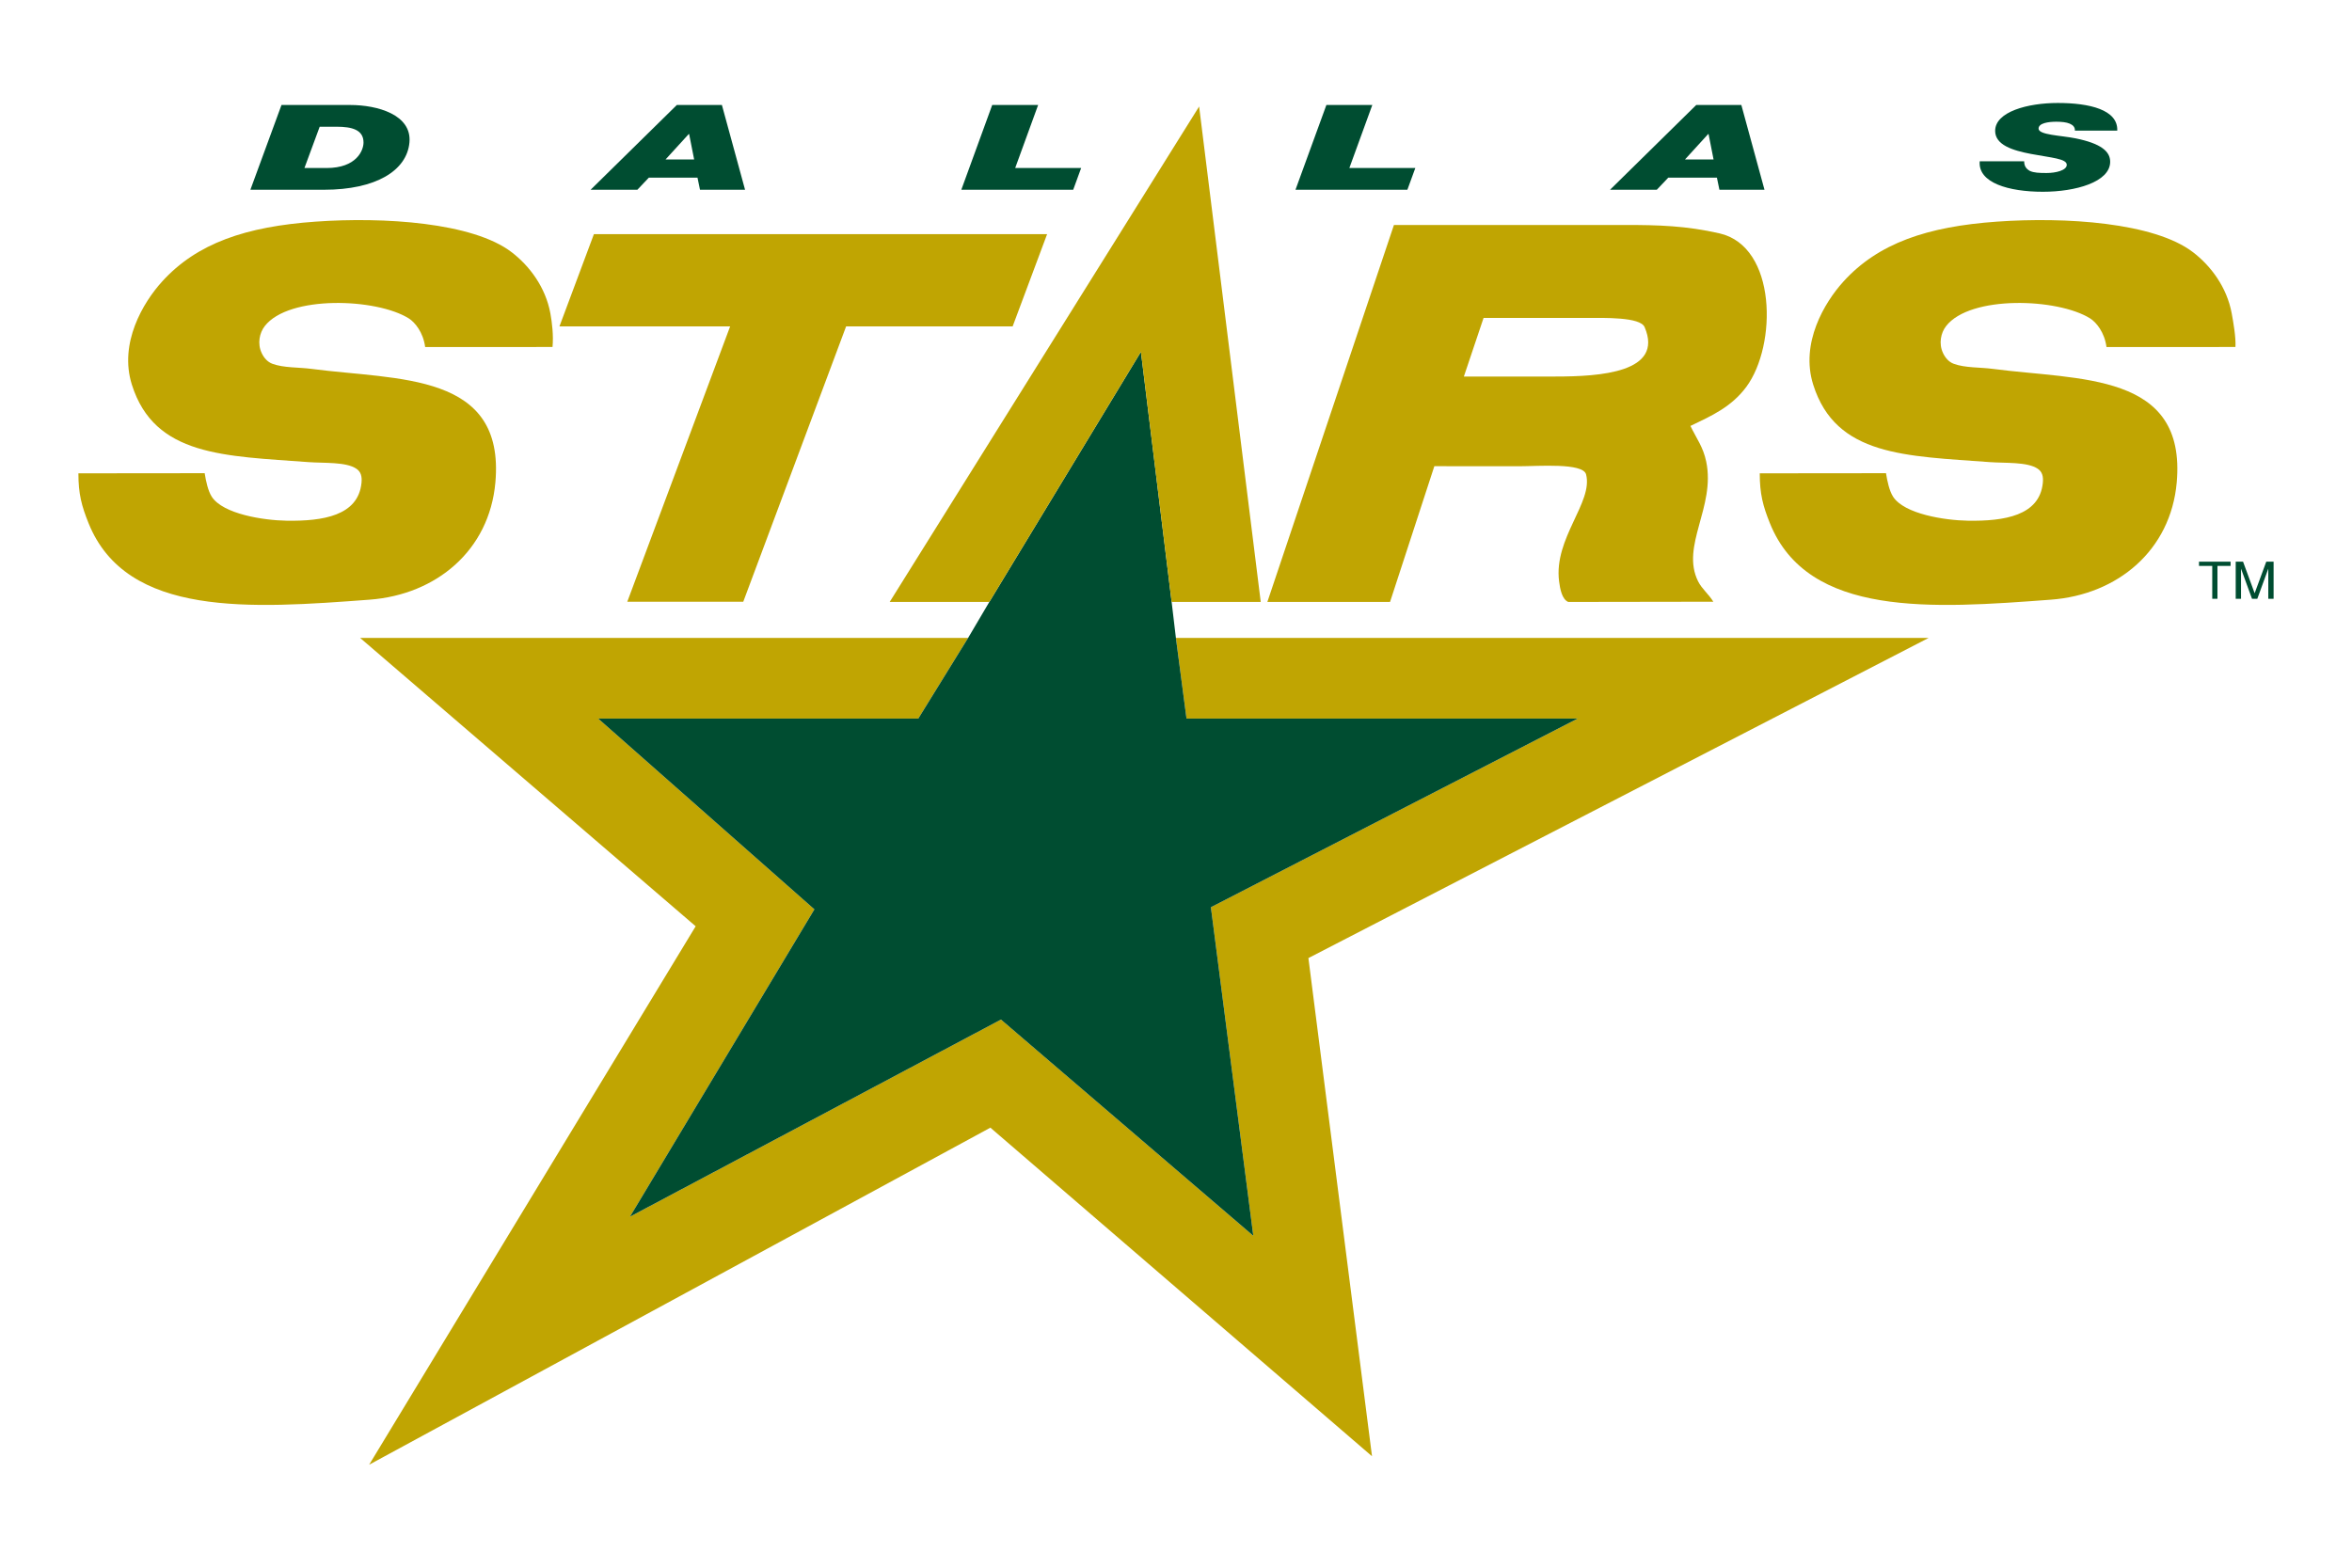
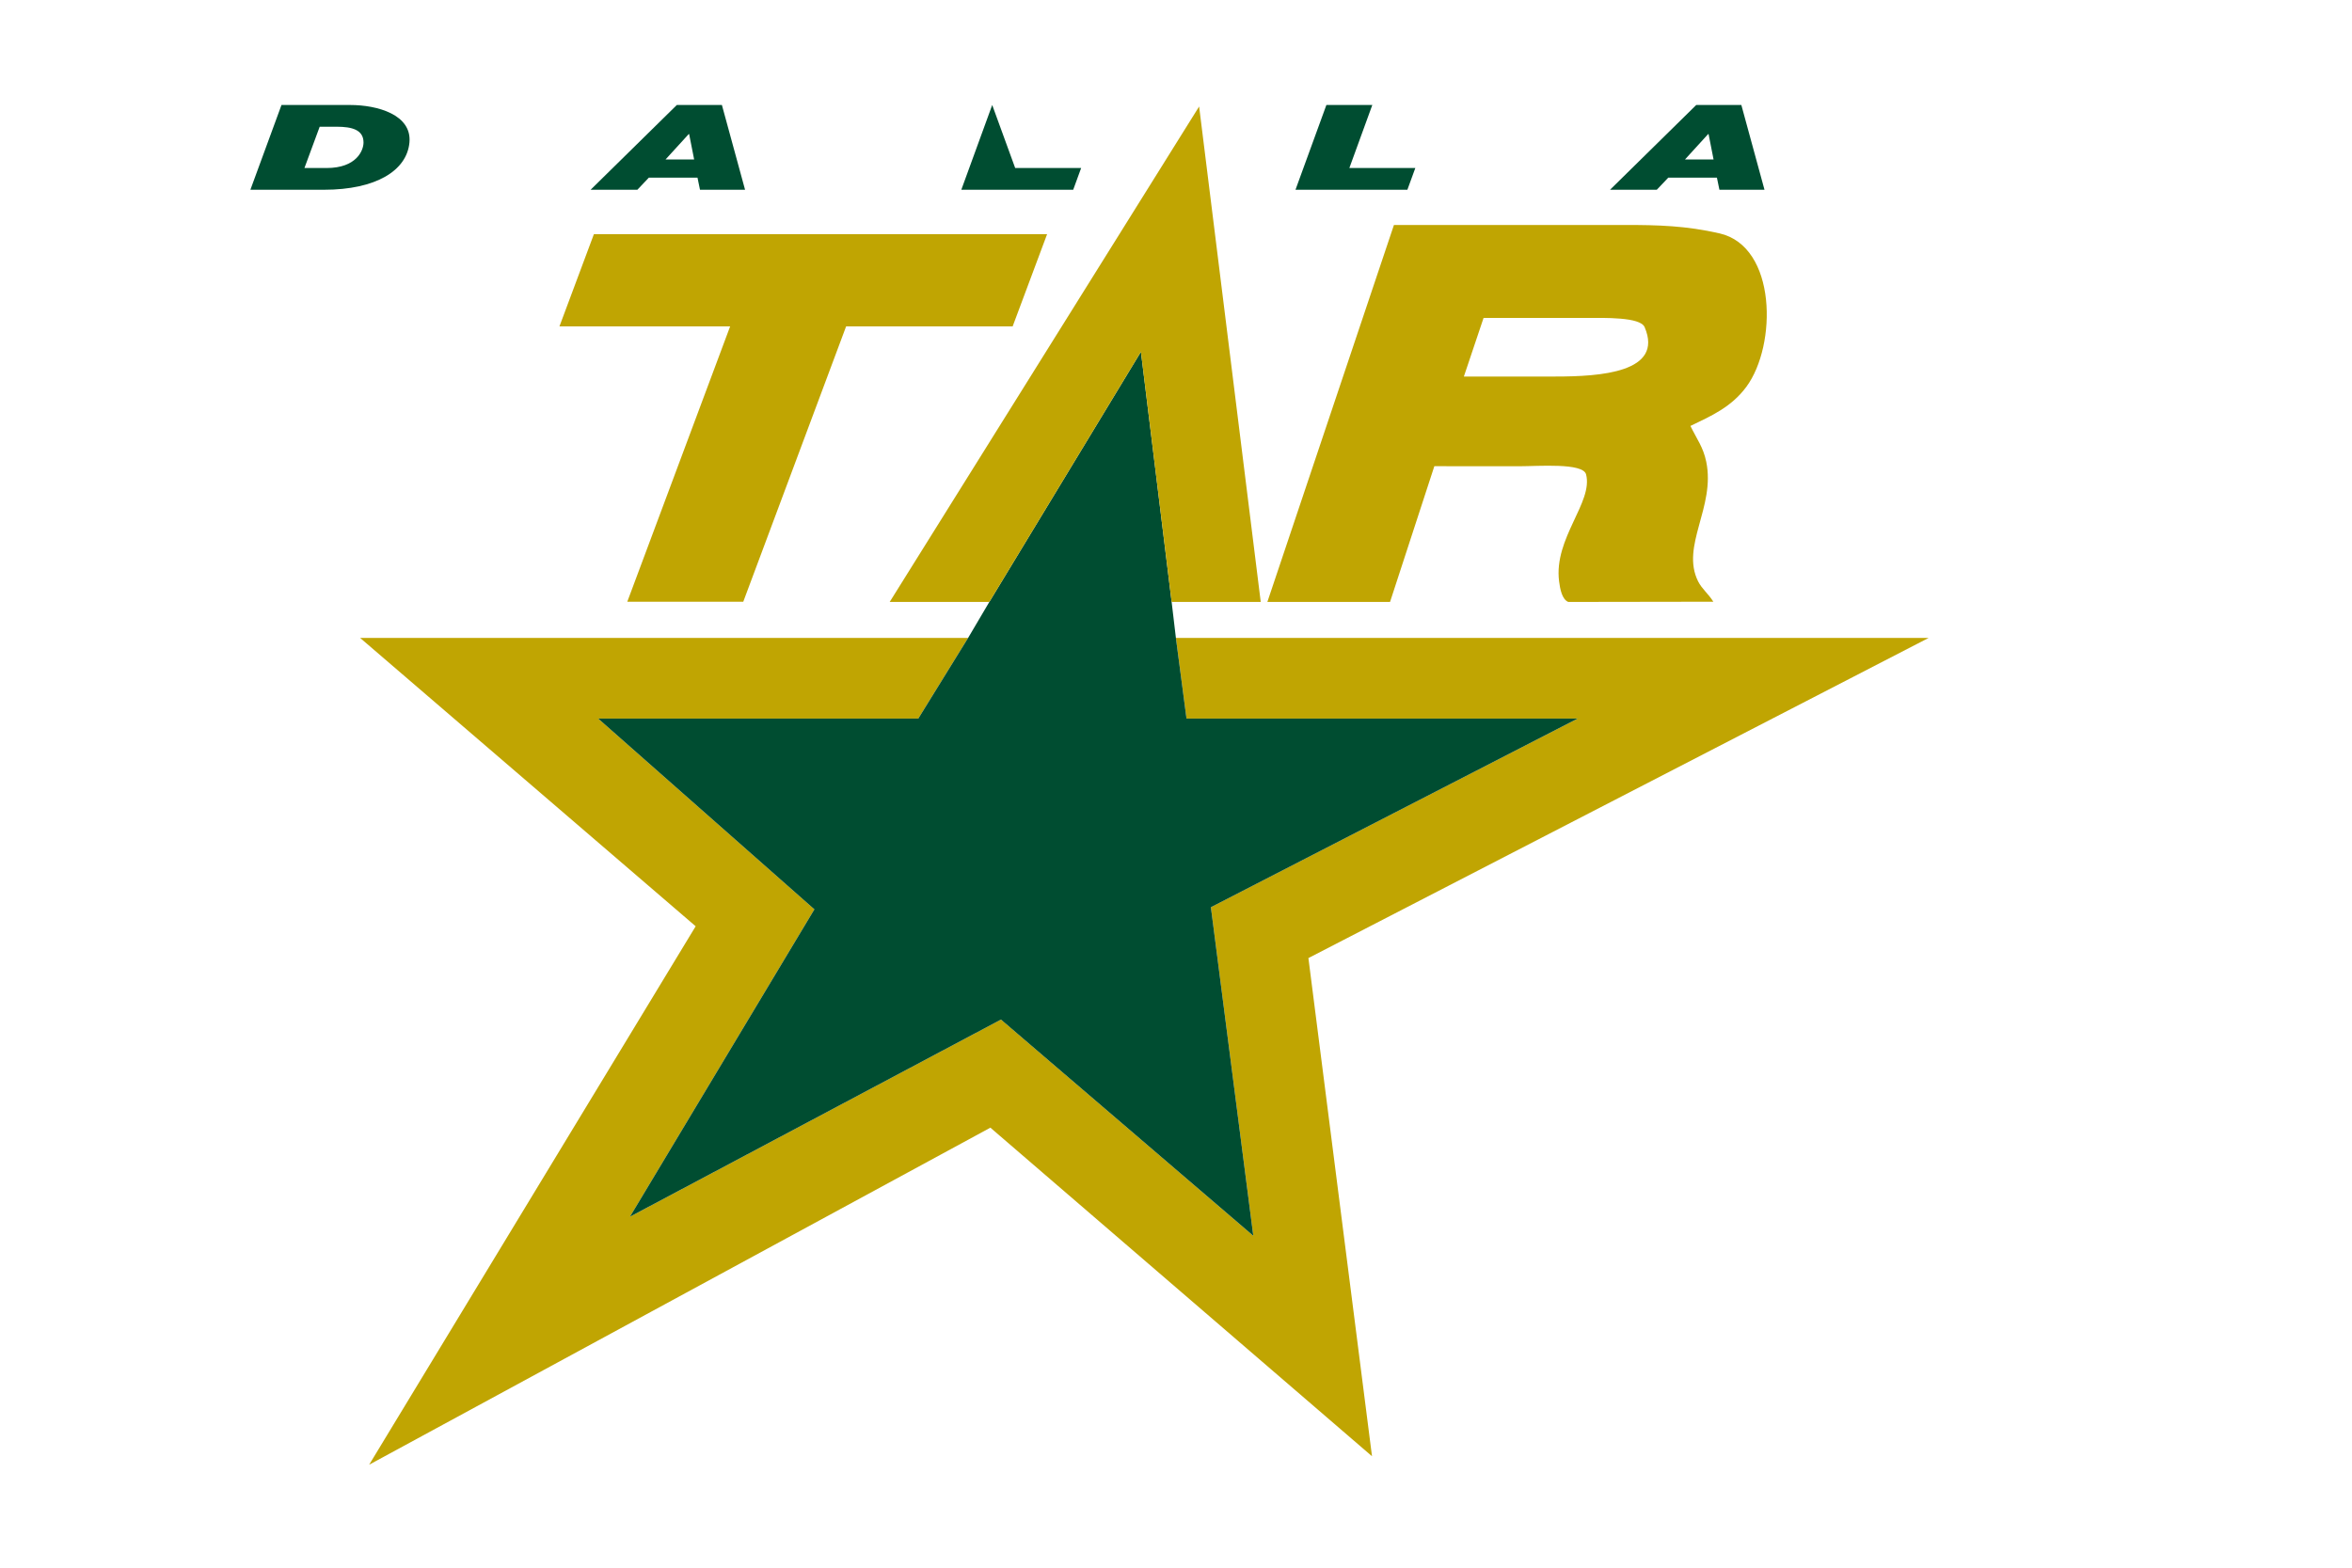
<svg xmlns="http://www.w3.org/2000/svg" width="300" height="200" id="svg8467">
  <defs id="defs3" />
  <g transform="translate(-22.116,-29.128)" id="layer1">
    <g transform="translate(10,13.137)" id="g8490">
      <path d="M 163.455,107.661 L 213.351,107.661 L 166.566,131.728 L 171.974,173.648 L 139.792,146.062 L 92.467,171.214 L 115.994,132 L 88.41,107.661 L 129.244,107.661 L 135.6,97.371 L 58.045,97.371 L 100.849,134.162 L 59.201,202.854 L 138.44,159.855 L 187.117,201.774 L 179.005,138.219 L 258.124,97.371 L 162.104,97.371 L 163.455,107.661 z" id="path1205" style="fill:#c0a502;fill-rule:nonzero;stroke:none;stroke-width:5;stroke-miterlimit:4" />
      <path d="M 171.974,173.647 L 166.566,131.731 L 213.351,107.661 L 163.455,107.661 L 162.103,97.371 L 161.559,92.786 L 157.641,60.876 L 138.305,92.786 L 135.6,97.371 L 129.246,107.661 L 88.409,107.661 L 115.993,132.002 L 92.466,171.213 L 139.791,146.064 L 171.974,173.647 z" id="path1209" style="fill:#004d31;fill-rule:nonzero;stroke:none;stroke-width:5;stroke-miterlimit:4" />
-       <path d="M 280.8,60.267 C 280.555,58.373 279.481,57.097 278.72,56.616 C 274.576,54.017 263.412,53.637 260.342,57.592 C 259.676,58.444 259.375,59.819 259.952,61.036 C 260.231,61.626 260.676,62.163 261.316,62.402 C 262.766,62.937 264.665,62.833 266.316,63.053 C 277.385,64.508 291.015,63.461 289.76,77.546 C 288.984,86.221 282.213,91.858 273.719,92.495 C 258.641,93.622 242.73,94.804 237.871,82.747 C 236.98,80.532 236.574,79.001 236.574,76.376 C 239.789,76.376 249.586,76.36 252.678,76.36 C 252.834,77.357 253.105,78.624 253.587,79.367 C 255.016,81.565 260.148,82.374 263.134,82.421 C 267.764,82.492 272.25,81.784 272.679,77.612 C 272.769,76.737 272.59,76.171 272.031,75.791 C 270.71,74.893 267.898,75.093 265.927,74.947 C 255.242,74.147 246.28,74.228 243.393,65.067 C 241.72,59.769 244.831,54.583 247.223,51.937 C 251.683,47 257.978,44.891 266.835,44.266 C 275.529,43.648 286.878,44.365 291.838,48.168 C 294.107,49.906 296.157,52.621 296.772,55.967 C 296.987,57.13 297.322,59.05 297.249,60.258 C 293.468,60.258 283.798,60.267 280.8,60.267" id="path1219" style="fill:#c0a502;fill-rule:nonzero;stroke:none;stroke-width:5;stroke-miterlimit:4" />
      <path d="M 212.147,92.785 C 211.364,92.455 211.106,91.169 210.979,90.155 C 210.279,84.641 215.354,80.07 214.42,76.506 C 214.026,75.006 208.278,75.473 205.92,75.473 C 202.557,75.473 199.288,75.466 195.068,75.466 L 189.419,92.78 L 173.768,92.787 L 189.915,44.691 L 219.397,44.691 C 223.628,44.691 227.142,44.785 231.435,45.762 C 238.773,47.432 238.775,60.034 234.876,65.326 C 232.961,67.925 230.388,69.055 227.732,70.331 C 228.562,72.032 229.357,73.022 229.746,74.881 C 230.954,80.681 226.456,85.631 228.709,90.155 C 229.183,91.11 230.051,91.773 230.654,92.757 L 212.147,92.785 z M 210.524,64.027 C 216.192,64.027 224.371,63.52 221.888,57.722 C 221.329,56.413 216.732,56.548 214.371,56.548 L 201.347,56.548 L 198.832,64.034 L 210.524,64.027 z" id="path1223" style="fill:#c0a502;fill-rule:nonzero;stroke:none;stroke-width:5;stroke-miterlimit:4" />
      <path d="M 48.021,29.385 L 56.78,29.385 C 60.266,29.385 64.66,30.628 64.342,34.157 C 64.021,37.761 60.054,40.199 53.453,40.199 L 44.053,40.199 L 48.021,29.385 z M 50.948,37.426 L 53.771,37.426 C 57.606,37.426 58.483,35.171 58.483,34.171 C 58.483,32.55 57.019,32.157 55.049,32.157 L 52.893,32.157 L 50.948,37.426 z" id="path1227" style="fill:#004d31;fill-rule:nonzero;stroke:none;stroke-width:5;stroke-miterlimit:4" />
      <path d="M 98.445,29.385 L 104.195,29.385 L 107.15,40.199 L 101.4,40.199 L 101.082,38.654 L 94.876,38.654 L 93.414,40.199 L 87.449,40.199 L 98.445,29.385 z M 97.006,36.336 L 100.655,36.336 L 100.016,33.095 L 99.964,33.095 L 97.006,36.336 z" id="path1231" style="fill:#004d31;fill-rule:nonzero;stroke:none;stroke-width:5;stroke-miterlimit:4" />
-       <path d="M 138.674,29.385 L 144.531,29.385 L 141.604,37.426 L 150.017,37.426 L 149.005,40.199 L 134.733,40.199 L 138.674,29.385 z" id="path1235" style="fill:#004d31;fill-rule:nonzero;stroke:none;stroke-width:5;stroke-miterlimit:4" />
+       <path d="M 138.674,29.385 L 141.604,37.426 L 150.017,37.426 L 149.005,40.199 L 134.733,40.199 L 138.674,29.385 z" id="path1235" style="fill:#004d31;fill-rule:nonzero;stroke:none;stroke-width:5;stroke-miterlimit:4" />
      <path d="M 181.298,29.385 L 187.155,29.385 L 184.228,37.426 L 192.641,37.426 L 191.629,40.199 L 177.357,40.199 L 181.298,29.385 z" id="path1239" style="fill:#004d31;fill-rule:nonzero;stroke:none;stroke-width:5;stroke-miterlimit:4" />
      <path d="M 228.473,29.385 L 234.226,29.385 L 237.179,40.199 L 231.429,40.199 L 231.11,38.654 L 224.907,38.654 L 223.442,40.199 L 217.478,40.199 L 228.473,29.385 z M 227.037,36.336 L 230.683,36.336 L 230.046,33.095 L 229.992,33.095 L 227.037,36.336 z" id="path1243" style="fill:#004d31;fill-rule:nonzero;stroke:none;stroke-width:5;stroke-miterlimit:4" />
-       <path d="M 276.771,32.657 C 276.797,32.218 276.53,31.944 276.106,31.763 C 275.679,31.581 275.068,31.52 274.4,31.52 C 273.417,31.52 272.138,31.687 272.138,32.399 C 272.138,33.216 274.988,33.263 276.851,33.64 C 280.153,34.308 281.271,35.336 281.271,36.624 C 281.271,39.228 276.823,40.456 272.697,40.456 C 268.332,40.456 264.39,39.32 264.631,36.565 L 270.301,36.565 C 270.301,37.154 270.539,37.518 271.018,37.791 C 271.525,38.034 272.219,38.062 273.176,38.062 C 274.32,38.062 275.733,37.73 275.733,37.018 C 275.733,36.23 273.789,36.124 271.153,35.626 C 268.837,35.185 266.6,34.489 266.6,32.687 C 266.6,30.248 270.754,29.128 274.587,29.128 C 278.634,29.128 282.283,29.991 282.174,32.657 L 276.771,32.657 z" id="path1253" style="fill:#004d31;fill-rule:nonzero;stroke:none;stroke-width:5;stroke-miterlimit:4" />
      <path d="M 145.674,45.866 L 87.868,45.866 L 83.474,57.631 L 105.246,57.631 L 92.127,92.757 L 106.92,92.757 L 120.039,57.631 L 141.28,57.631 L 145.674,45.866 z" id="path1257" style="fill:#c0a502;fill-rule:nonzero;stroke:none;stroke-width:5;stroke-miterlimit:4" />
      <path d="M 165.066,29.577 L 125.595,92.787 L 138.306,92.787 L 157.641,60.875 L 161.559,92.785 L 172.925,92.785 L 165.066,29.577 z" id="path1261" style="fill:#c0a502;fill-rule:nonzero;stroke:none;stroke-width:5;stroke-miterlimit:4" />
-       <path d="M 66.345,60.267 C 66.099,58.373 65.026,57.097 64.264,56.616 C 60.12,54.017 48.957,53.637 45.886,57.592 C 45.221,58.444 44.919,59.819 45.497,61.036 C 45.773,61.626 46.221,62.163 46.86,62.402 C 48.311,62.937 50.209,62.833 51.86,63.053 C 62.927,64.508 76.56,63.461 75.302,77.546 C 74.529,86.221 67.755,91.858 59.264,92.495 C 44.186,93.622 28.272,94.804 23.416,82.747 C 22.524,80.532 22.116,79.001 22.116,76.376 C 25.333,76.376 35.131,76.36 38.223,76.36 C 38.379,77.357 38.65,78.624 39.131,79.367 C 40.561,81.565 45.693,82.374 48.679,82.421 C 53.309,82.492 57.795,81.784 58.224,77.612 C 58.314,76.737 58.134,76.171 57.575,75.791 C 56.255,74.893 53.443,75.093 51.471,74.947 C 40.787,74.147 31.824,74.228 28.937,65.067 C 27.265,59.769 30.374,54.583 32.768,51.937 C 37.225,47 43.521,44.891 52.379,44.266 C 61.071,43.648 72.42,44.365 77.38,48.168 C 79.649,49.906 81.699,52.621 82.317,55.967 C 82.529,57.13 82.73,58.779 82.591,60.258 C 78.81,60.258 69.345,60.267 66.345,60.267" id="path1271" style="fill:#c0a502;fill-rule:nonzero;stroke:none;stroke-width:5;stroke-miterlimit:4" />
-       <path d="M 294.291,88.188 L 292.6,88.188 L 292.6,87.648 L 296.631,87.648 L 296.631,88.188 L 294.954,88.188 L 294.954,92.382 L 294.291,92.382 L 294.291,88.188 z" id="path1275" style="fill:#004d31;fill-rule:nonzero;stroke:none;stroke-width:5;stroke-miterlimit:4" />
-       <path d="M 299.361,92.381 L 297.961,88.539 L 297.961,92.381 L 297.283,92.381 L 297.283,87.648 L 298.22,87.648 L 299.699,91.674 L 301.18,87.648 L 302.116,87.648 L 302.116,92.381 L 301.439,92.381 L 301.439,88.539 L 300.038,92.381 L 299.361,92.381 z" id="path1279" style="fill:#004d31;fill-rule:nonzero;stroke:none;stroke-width:5;stroke-miterlimit:4" />
    </g>
  </g>
</svg>